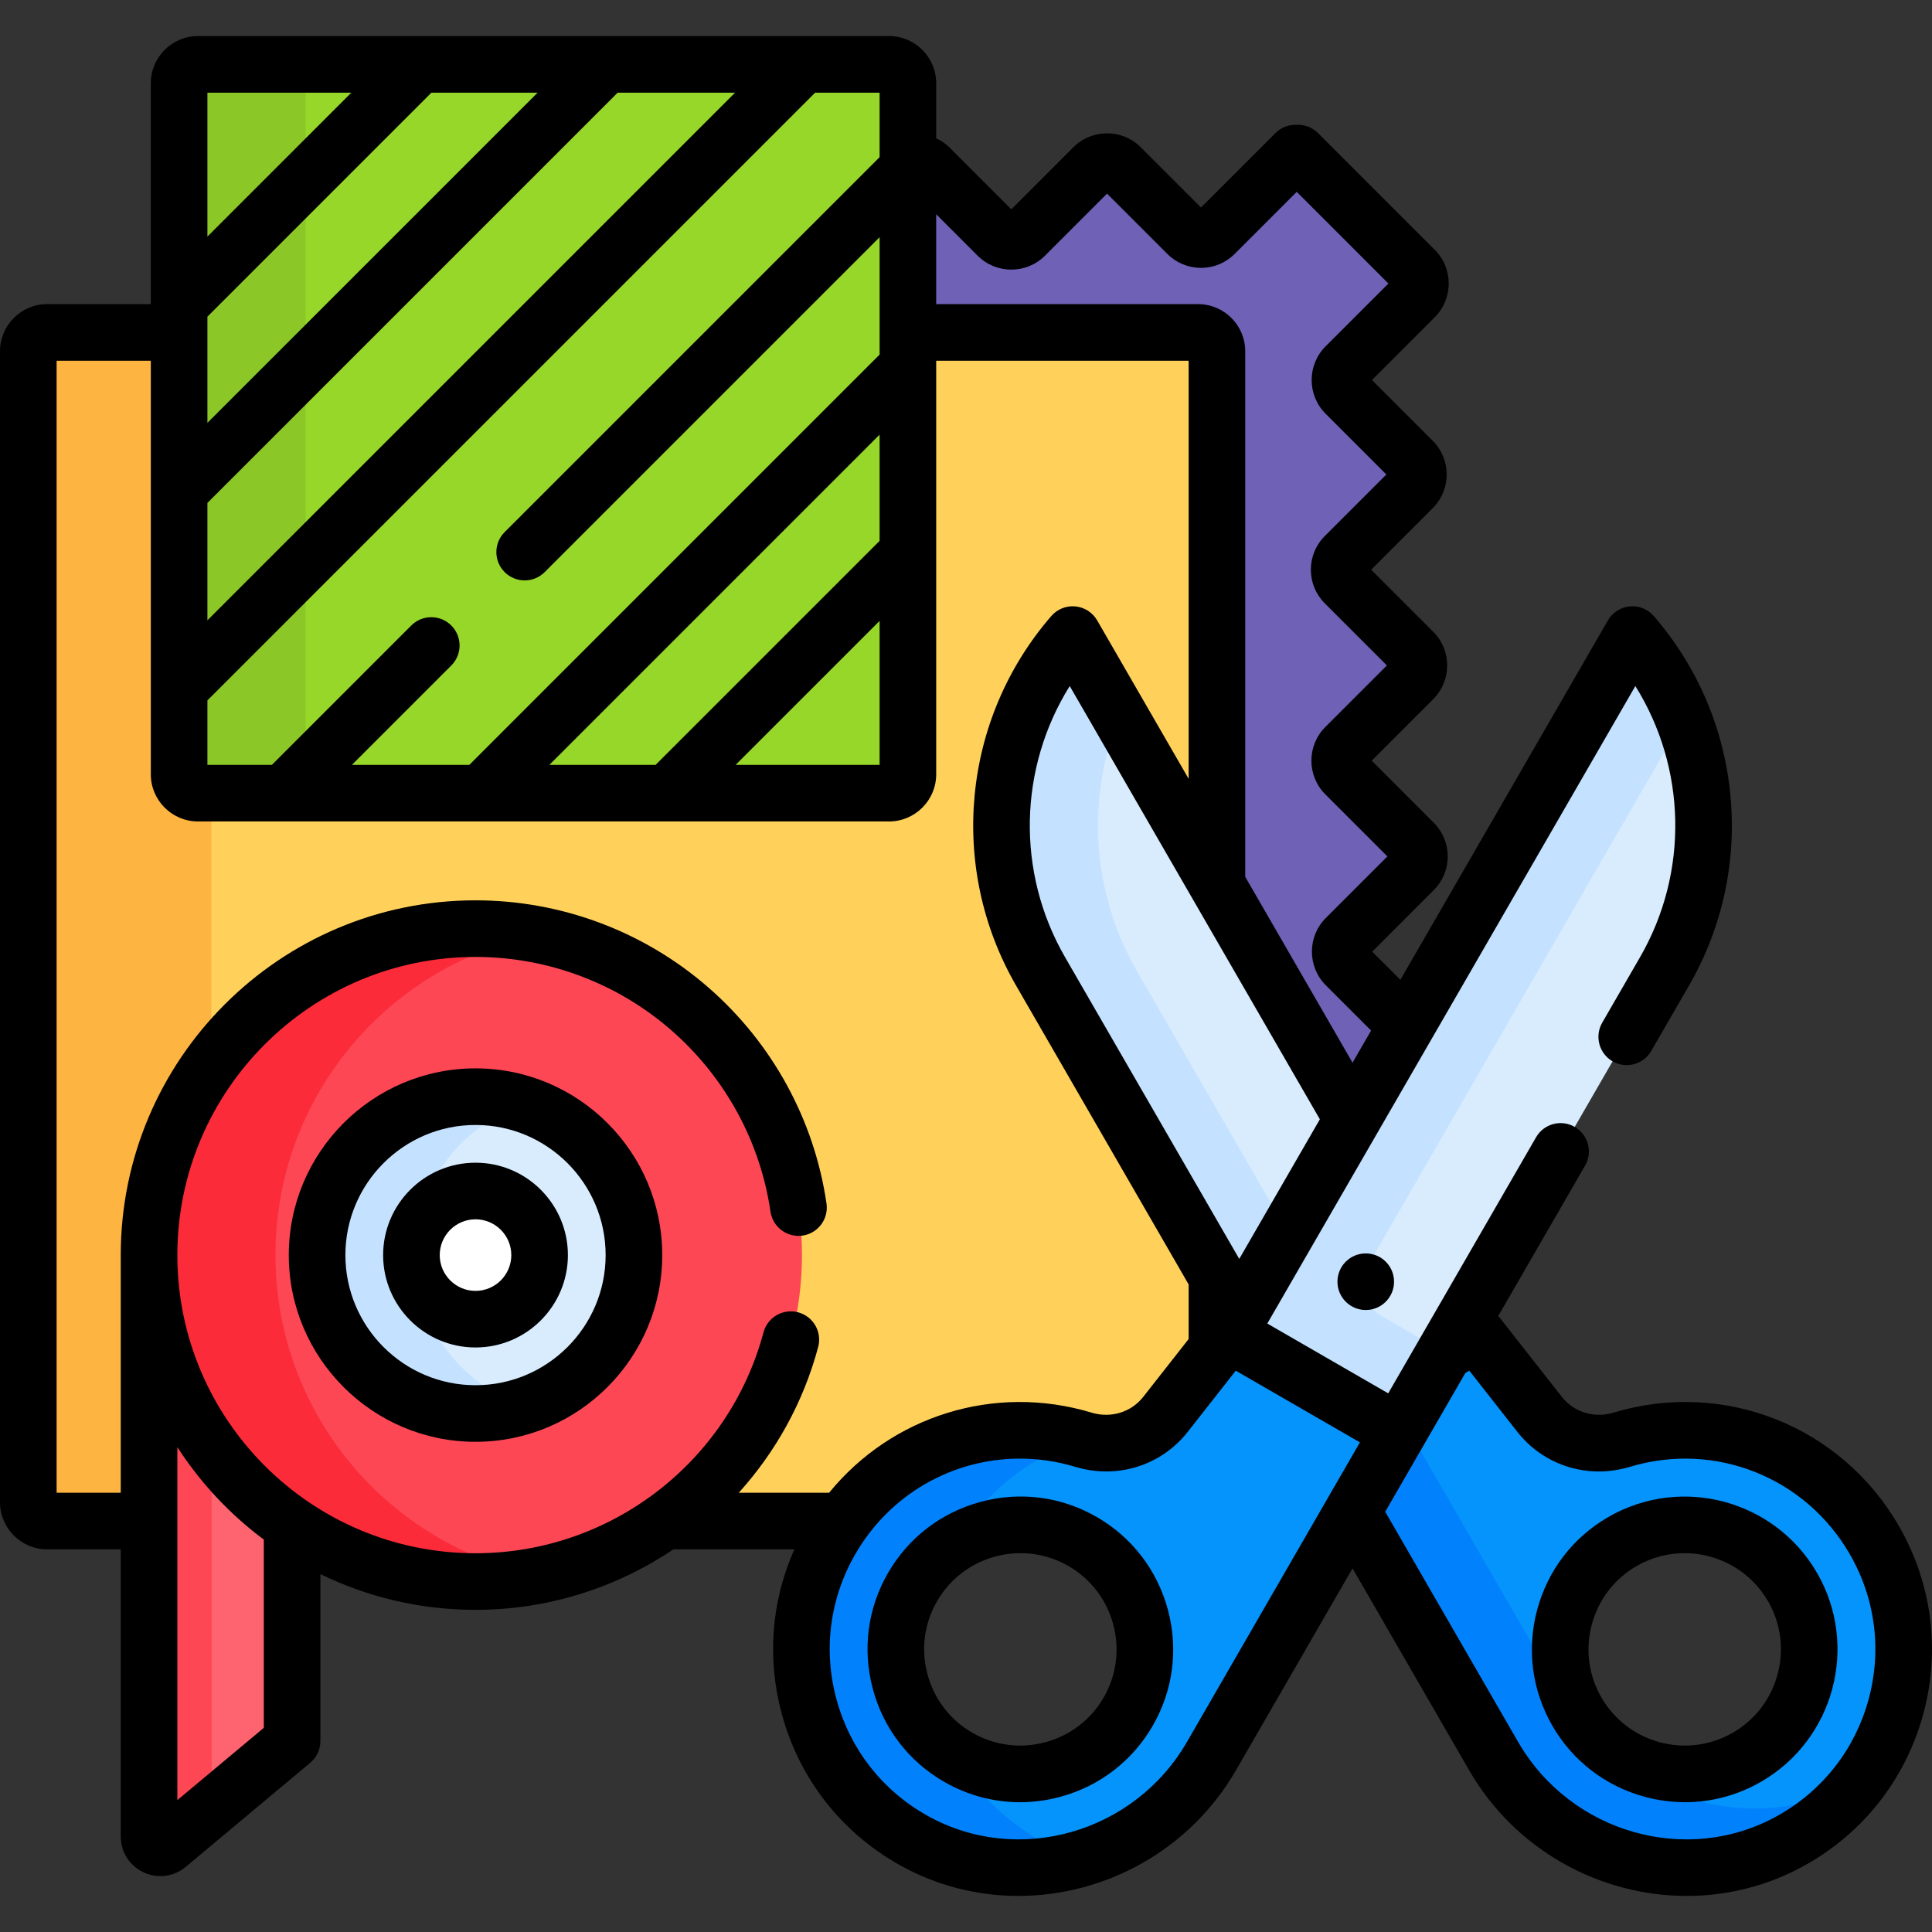
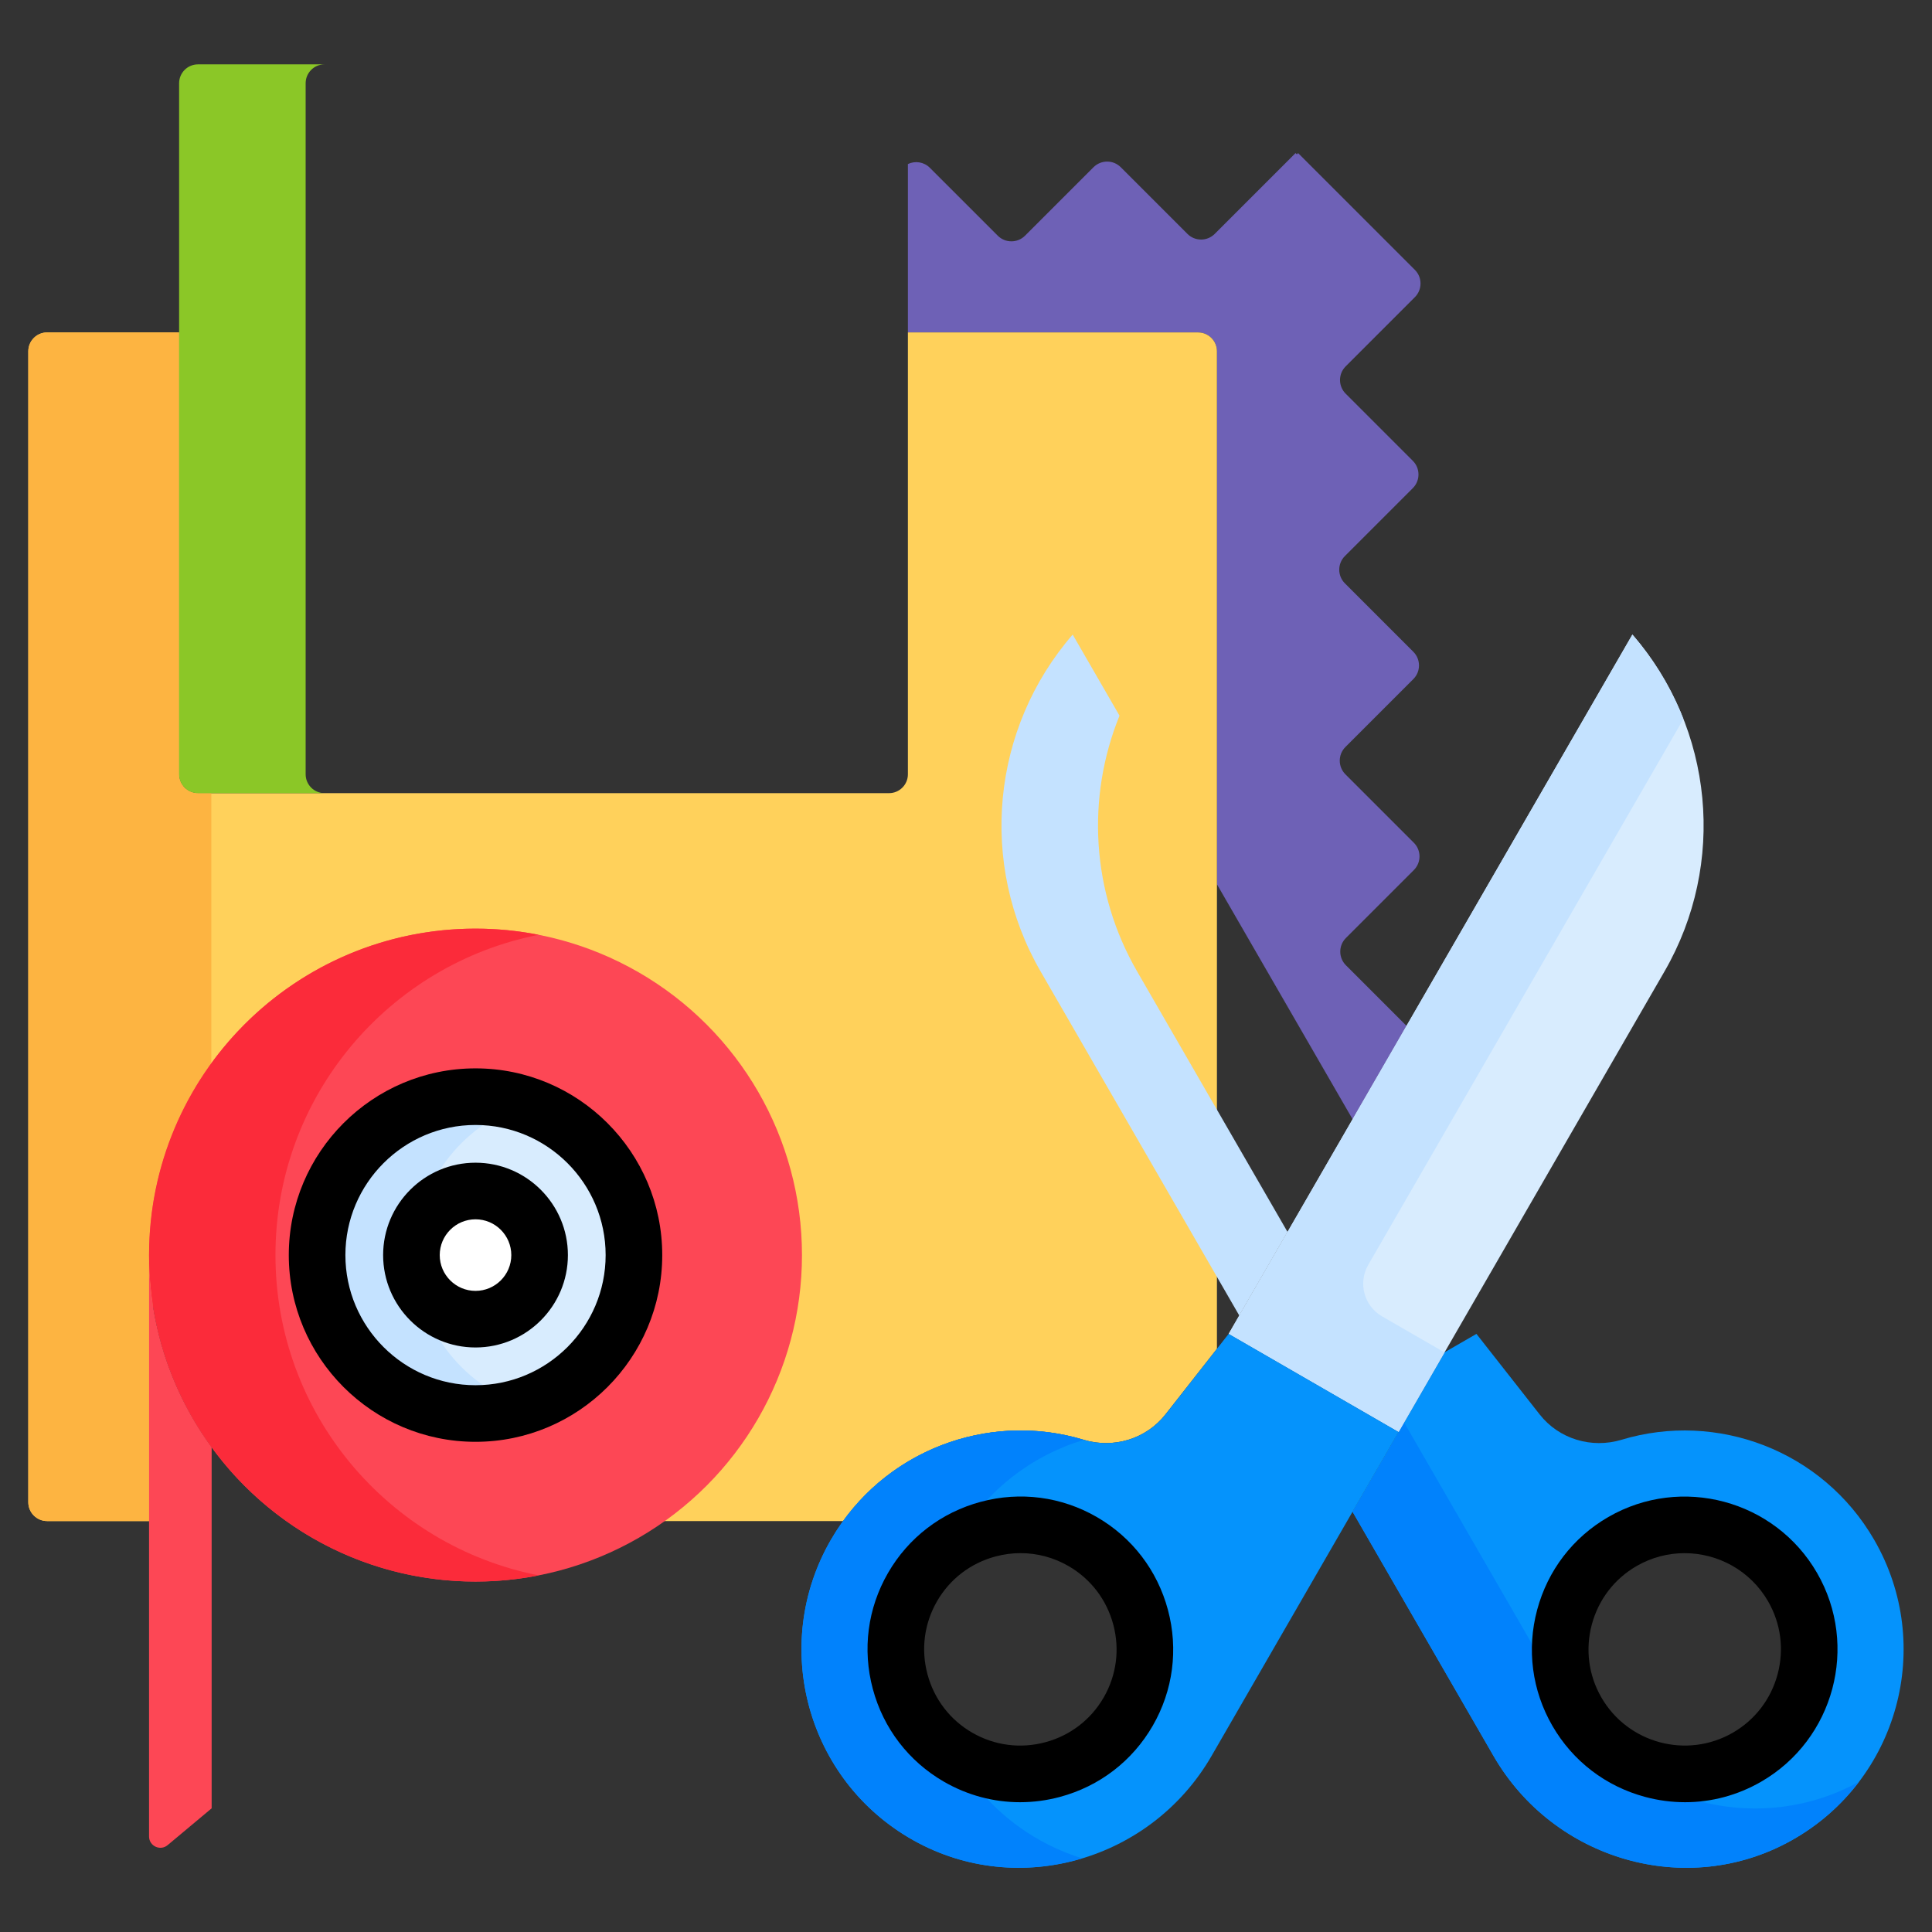
<svg xmlns="http://www.w3.org/2000/svg" id="Capa_1" enable-background="new 0 0 512 512" height="512" viewBox="0 0 512 512" width="512">
  <rect x="0" y="0" width="512" height="512" fill="#333333" stroke="none" />
  <g>
    <g>
      <g>
        <path d="m240.602 88.096h76.898c2.761 0 5 2.239 5 5v141.244l35.96 62.285 14.289-24.75-16.067-16.067c-1.997-1.997-1.997-5.235 0-7.232l18.004-18.004c1.997-1.997 1.997-5.235 0-7.232l-18.139-18.139c-1.997-1.997-1.997-5.235 0-7.232l18.004-18.004c1.997-1.997 1.997-5.235 0-7.232l-18.139-18.139c-1.997-1.997-1.997-5.235 0-7.232l18.004-18.004c1.997-1.997 1.997-5.235 0-7.232l-17.801-17.801c-1.997-1.997-1.997-5.235 0-7.232l18.342-18.342c1.997-1.997 1.997-5.235 0-7.232l-30.948-30.949-.338.338-.338-.338-21.417 21.417c-1.997 1.997-5.235 1.997-7.232 0l-17.666-17.666c-1.997-1.997-5.235-1.997-7.232 0l-18.139 18.139c-1.997 1.997-5.235 1.997-7.232 0l-18.005-18.003c-1.573-1.573-3.908-1.887-5.808-.982z" fill="#6e61b6" />
      </g>
      <g>
        <path d="m317.5 88.096h-76.898v117.096c0 2.761-2.239 5-5 5h-183.135c-2.761 0-5-2.239-5-5v-117.096h-34.967c-2.761 0-5 2.239-5 5v305c0 2.761 2.239 5 5 5h28v-70.484c0-47.153 38.362-85.516 85.516-85.516s85.517 38.362 85.517 85.516c0 29.22-14.739 55.052-37.164 70.484h49.061c14.579-20.192 40.346-28.598 63.695-21.55 7.97 2.406 16.599-.175 21.739-6.724l13.636-17.372v-264.354c0-2.761-2.239-5-5-5z" fill="#ffd15b" />
      </g>
      <g>
        <path d="m39.5 332.612c0-18.986 6.132-36.53 16.5-50.797v-71.623h-3.533c-2.761 0-5-2.239-5-5v-117.096h-34.967c-2.761 0-5 2.239-5 5v305c0 2.761 2.239 5 5 5h27z" fill="#fdb441" />
      </g>
      <g>
-         <path d="m235.601 210.193h-183.134c-2.761 0-5-2.239-5-5v-183.135c0-2.761 2.239-5 5-5h183.135c2.761 0 5 2.239 5 5v183.135c-.001 2.761-2.239 5-5.001 5z" fill="#97d729" />
-       </g>
+         </g>
      <g>
        <path d="m81 205.193v-183.135c0-2.761 2.239-5 5-5h-33.533c-2.761 0-5 2.239-5 5v183.135c0 2.761 2.239 5 5 5h33.533c-2.762 0-5-2.239-5-5z" fill="#8bc727" />
      </g>
      <g>
-         <path d="m39.5 332.612v154.065c0 2.546 2.971 3.935 4.924 2.301l32.987-27.583v-57.208c-22.88-15.567-37.911-41.813-37.911-71.575z" fill="#fe646f" />
        <path d="m39.5 332.612v154.065c0 2.546 2.971 3.935 4.924 2.301l11.664-9.753v-95.692c-10.423-14.288-16.588-31.88-16.588-50.921z" fill="#fd4755" />
        <g>
          <circle cx="126.016" cy="332.612" fill="#fd4755" r="86.516" />
        </g>
        <g>
          <path d="m73 332.612c0-42.049 30.003-77.078 69.766-84.881-5.421-1.064-11.018-1.635-16.75-1.635-47.781 0-86.516 38.735-86.516 86.516s38.735 86.516 86.516 86.516c5.732 0 11.329-.571 16.75-1.635-39.763-7.803-69.766-42.831-69.766-84.881z" fill="#fb2b3a" />
        </g>
        <g>
          <circle cx="126.016" cy="332.612" fill="#d8ecfe" r="41.984" />
        </g>
        <g>
          <path d="m110 332.612c0-18.654 12.17-34.458 29-39.927-4.09-1.329-8.451-2.056-12.984-2.056-23.187 0-41.984 18.797-41.984 41.984s18.797 41.984 41.984 41.984c4.533 0 8.894-.727 12.984-2.056-16.83-5.471-29-21.274-29-39.929z" fill="#c4e2ff" />
        </g>
        <circle cx="126.016" cy="332.612" fill="#fff" r="16.984" />
      </g>
    </g>
    <g>
      <g>
        <g>
          <g>
-             <path d="m358.438 296.626-74.166-128.459c-21.568 24.893-24.988 60.72-8.52 89.243l52.663 91.216z" fill="#d8ecfe" />
-           </g>
+             </g>
          <g>
            <path d="m341.206 326.473-39.874-69.063c-12.154-21.051-13.462-46.075-4.651-67.75l-12.409-21.493c-21.568 24.893-24.988 60.72-8.52 89.243l52.664 91.216z" fill="#c4e2ff" />
          </g>
          <path d="m496.698 408.098c-13.728-23.778-41.75-34.158-66.946-26.552-7.97 2.406-16.599-.175-21.739-6.724l-16.74-21.327-8.436 4.87-24.398 42.26 37.368 64.724c15.938 27.605 51.182 37.938 78.992 22.359 28.257-15.828 38.043-51.647 21.899-79.61zm-33.73 57.579c-15.758 9.098-35.981 3.68-45.079-12.079-9.098-15.758-3.68-35.981 12.079-45.079s35.981-3.68 45.079 12.079 3.68 35.981-12.079 45.079z" fill="#0593fc" />
          <path d="m414.061 449.631-41.958-72.673-13.665 23.668 37.368 64.724c15.938 27.605 51.182 37.938 78.992 22.359 7.187-4.026 13.172-9.35 17.847-15.505-27.746 15.254-62.723 4.899-78.584-22.573z" fill="#0182fc" />
        </g>
        <g>
          <g>
            <path d="m432.604 168.167c21.568 24.893 24.988 60.72 8.52 89.243l-70.486 122.086-45.033-26z" fill="#d8ecfe" />
          </g>
          <g>
            <path d="m362.604 335.192 83.52-144.661c-3.146-8.017-7.657-15.597-13.52-22.364l-107 185.329 45.033 26 12.176-21.089-16.549-9.555c-4.783-2.761-6.421-8.877-3.66-13.66z" fill="#c4e2ff" />
          </g>
          <g>
            <path d="m287.125 381.546c-25.196-7.605-53.218 2.774-66.946 26.552-16.144 27.963-6.358 63.781 21.899 79.61 27.81 15.579 63.054 5.246 78.992-22.359l49.568-85.854-45.033-26-16.74 21.327c-5.141 6.549-13.77 9.13-21.74 6.724zm-45.296 39.052c9.098-15.758 29.32-21.177 45.079-12.079 15.758 9.098 21.177 29.32 12.079 45.079s-29.32 21.177-45.079 12.079-21.177-29.32-12.079-45.079z" fill="#0593fc" />
          </g>
          <g>
            <g>
              <path d="m275.657 487.709c-9.757-5.465-17.308-13.316-22.354-22.401-15.286-9.263-20.454-29.156-11.474-44.709 2.884-4.995 6.888-8.947 11.511-11.732.142-.255.271-.514.418-.768 7.682-13.306 19.842-22.413 33.476-26.524-.036-.011-.073-.018-.11-.029-25.196-7.606-53.218 2.774-66.946 26.552-16.144 27.963-6.358 63.781 21.899 79.61 14.163 7.934 30.25 9.134 44.736 4.769-3.804-1.168-7.543-2.745-11.156-4.768z" fill="#0182fc" />
            </g>
          </g>
        </g>
      </g>
    </g>
    <g>
      <path d="m126.016 283.128c-27.285 0-49.483 22.198-49.483 49.484 0 27.285 22.198 49.483 49.483 49.483 27.286 0 49.484-22.198 49.484-49.483s-22.198-49.484-49.484-49.484zm0 83.968c-19.015 0-34.483-15.469-34.483-34.483s15.469-34.484 34.483-34.484 34.484 15.47 34.484 34.484-15.47 34.483-34.484 34.483z" />
      <path d="m126.016 308.128c-13.5 0-24.483 10.983-24.483 24.484 0 13.5 10.983 24.483 24.483 24.483 13.501 0 24.484-10.983 24.484-24.483s-10.983-24.484-24.484-24.484zm0 33.968c-5.229 0-9.483-4.254-9.483-9.483s4.254-9.484 9.483-9.484 9.484 4.255 9.484 9.484-4.255 9.483-9.484 9.483z" />
-       <path d="m426.218 402.025c-9.356 5.401-16.053 14.137-18.855 24.596s-1.37 21.371 4.031 30.728c5.402 9.356 14.137 16.053 24.596 18.855 3.498.938 7.046 1.401 10.57 1.401 7.014 0 13.932-1.837 20.158-5.433 19.34-11.165 25.99-35.983 14.824-55.324-11.167-19.338-35.983-25.991-55.324-14.823zm44.866 41.67c-1.766 6.589-5.979 12.089-11.866 15.487-12.175 7.029-27.803 2.844-34.834-9.334-3.398-5.887-4.298-12.757-2.532-19.346s5.979-12.089 11.866-15.487c4.006-2.312 8.384-3.411 12.707-3.411 8.819 0 17.409 4.573 22.127 12.744 3.399 5.887 4.298 12.758 2.532 19.347z" />
+       <path d="m426.218 402.025c-9.356 5.401-16.053 14.137-18.855 24.596s-1.37 21.371 4.031 30.728c5.402 9.356 14.137 16.053 24.596 18.855 3.498.938 7.046 1.401 10.57 1.401 7.014 0 13.932-1.837 20.158-5.433 19.34-11.165 25.99-35.983 14.824-55.324-11.167-19.338-35.983-25.991-55.324-14.823zm44.866 41.67c-1.766 6.589-5.979 12.089-11.866 15.487-12.175 7.029-27.803 2.844-34.834-9.334-3.398-5.887-4.298-12.757-2.532-19.346s5.979-12.089 11.866-15.487c4.006-2.312 8.384-3.411 12.707-3.411 8.819 0 17.409 4.573 22.127 12.744 3.399 5.887 4.298 12.758 2.532 19.347" />
      <path d="m290.658 402.025c-9.355-5.403-20.271-6.835-30.728-4.031-10.459 2.802-19.194 9.498-24.596 18.854s-6.834 20.27-4.031 30.729c2.802 10.459 9.498 19.194 18.854 24.596 6.228 3.596 13.145 5.433 20.158 5.433 3.524 0 7.073-.464 10.57-1.401 10.459-2.803 19.194-9.499 24.596-18.855 5.402-9.355 6.834-20.269 4.031-30.728s-9.498-19.196-18.854-24.597zm1.834 47.823c-3.398 5.887-8.898 10.102-15.487 11.866-6.589 1.768-13.46.866-19.347-2.532s-10.101-8.898-11.866-15.487-.865-13.46 2.533-19.347 8.898-10.101 15.487-11.866c2.206-.591 4.442-.883 6.663-.883 4.414 0 8.767 1.155 12.683 3.416 5.887 3.398 10.102 8.898 11.866 15.487 1.766 6.589.866 13.459-2.532 19.346z" />
-       <path d="m503.193 404.348c-15.286-26.476-46.373-38.809-75.608-29.981-5.107 1.538-10.474-.1-13.673-4.176v.001l-16.74-21.327c-.036-.046-.079-.083-.115-.128l23.009-39.853c2.071-3.587.842-8.174-2.745-10.245-3.59-2.07-8.175-.843-10.245 2.745l-39.183 67.866-32.043-18.5 97.537-168.939c13.5 21.615 14.27 49.286 1.242 71.849l-10.022 17.359c-2.071 3.587-.842 8.174 2.745 10.245 3.587 2.068 8.174.843 10.245-2.745l10.022-17.359c18.055-31.27 14.299-70.614-9.347-97.904-1.589-1.834-3.97-2.793-6.381-2.555-2.415.23-4.569 1.615-5.782 3.716l-54.99 95.244-7.469-7.468 16.317-16.316c2.382-2.383 3.694-5.551 3.694-8.92s-1.312-6.537-3.694-8.92l-16.452-16.451 16.317-16.316c4.918-4.918 4.918-12.921 0-17.839l-16.452-16.452 16.32-16.319c4.915-4.917 4.915-12.918-.001-17.837l-16.114-16.114 16.654-16.654c4.918-4.918 4.918-12.921 0-17.839l-30.948-30.948c-1.551-1.55-3.619-2.28-5.642-2.188-2.04-.092-4.091.639-5.641 2.188l-19.73 19.729-15.979-15.979c-4.92-4.918-12.92-4.918-17.84 0l-16.451 16.452-16.316-16.317c-1.071-1.07-2.292-1.895-3.59-2.498v-14.597c0-6.893-5.607-12.5-12.5-12.5h-183.135c-6.893 0-12.5 5.607-12.5 12.5v58.538h-27.467c-6.893 0-12.5 5.607-12.5 12.5v305c0 6.893 5.607 12.5 12.5 12.5h19.5v76.081c0 4.122 2.319 7.767 6.054 9.513 1.441.673 2.964 1.004 4.474 1.004 2.4 0 4.767-.838 6.708-2.461l32.987-27.583c1.705-1.425 2.689-3.532 2.689-5.754v-44.242c12.424 6.065 26.373 9.474 41.104 9.474 19.184 0 37.307-5.854 52.439-16.032h32.055c-6.131 13.78-7.314 29.112-3.258 43.867 4.681 17.023 15.747 31.154 31.16 39.788 9.917 5.556 20.732 8.191 31.459 8.19 22.909-.002 45.391-12.032 57.694-33.342l30.873-53.474 30.873 53.474c12.305 21.312 34.784 33.342 57.695 33.342 10.725 0 21.544-2.636 31.458-8.19 15.414-8.634 26.48-22.765 31.16-39.788 4.681-17.026 2.397-34.824-6.431-50.115zm-174.777-70.723-46.168-79.966c-13.026-22.562-12.257-50.233 1.242-71.849l66.288 114.814zm-69.326-265.859c4.918 4.916 12.919 4.915 17.837-.001l16.452-16.453 15.979 15.979c2.383 2.382 5.551 3.694 8.92 3.694 3.37 0 6.538-1.312 8.918-3.694l16.453-16.452 24.295 24.296-16.654 16.655c-4.918 4.918-4.918 12.921 0 17.839l16.114 16.114-16.317 16.316c-2.382 2.383-3.694 5.551-3.694 8.92 0 3.368 1.312 6.536 3.694 8.919l16.452 16.451-16.316 16.316c-4.918 4.919-4.918 12.921 0 17.84l16.452 16.451-16.317 16.316c-4.918 4.919-4.918 12.921.001 17.84l11.997 11.996-4.917 8.516-28.439-49.254v-139.274c0-6.893-5.607-12.5-12.5-12.5h-69.398v-23.82zm-204.123-43.208h38.145l-38.145 38.145zm0 59.358 59.358-59.358h28.149l-87.508 87.507v-28.149zm0 49.363 108.721-108.721h31.112l-139.833 139.833zm0 52.327 161.048-161.048h17.087v17.087l-99.365 99.365c-2.929 2.93-2.929 7.678 0 10.607 1.465 1.464 3.385 2.196 5.304 2.196s3.839-.732 5.304-2.196l88.758-88.758v31.111l-108.723 108.723h-31.111l26.326-26.326c2.929-2.93 2.929-7.678 0-10.607-2.93-2.928-7.678-2.928-10.607 0l-36.934 36.934h-17.087zm118.776 17.087h-28.149l87.508-87.508v28.149zm59.359-38.145v38.144h-38.145zm-163.19 293.343-22.912 19.158v-93.544c6.121 9.47 13.894 17.776 22.912 24.503zm-22.912-125.278c0-43.57 35.446-79.017 79.016-79.017 19.095 0 37.524 6.902 51.895 19.436 14.235 12.415 23.567 29.488 26.277 48.073.599 4.1 4.418 6.93 8.504 6.34 4.099-.598 6.938-4.405 6.34-8.504-3.228-22.127-14.329-42.446-31.262-57.213-17.103-14.917-39.034-23.132-61.754-23.132-51.841 0-94.016 42.176-94.016 94.017v62.983h-17v-300h24.967v109.597c0 6.893 5.607 12.5 12.5 12.5h183.135c6.893 0 12.5-5.607 12.5-12.5v-109.597h66.898v110.793l-24.233-41.972c-1.213-2.101-3.367-3.485-5.782-3.716-2.408-.236-4.792.722-6.381 2.555-23.645 27.289-27.4 66.634-9.347 97.904l45.743 79.228v14.47l-12.036 15.333c-3.2 4.076-8.565 5.712-13.673 4.175-25.783-7.783-53.01.901-69.567 21.229h-23.948c9.758-10.785 17.112-23.906 21.052-38.635 1.07-4.002-1.306-8.113-5.307-9.184-4-1.071-8.113 1.307-9.184 5.307-9.221 34.47-40.606 58.544-76.323 58.544-43.568.001-79.014-35.445-79.014-79.014zm267.575 128.987c-13.981 24.218-44.856 32.995-68.832 19.565-11.886-6.658-20.419-17.554-24.027-30.678-3.609-13.128-1.849-26.851 4.958-38.64 9.239-16.001 25.957-25.301 43.604-25.301 4.867 0 9.809.709 14.68 2.179 11.062 3.339 22.764-.3 29.806-9.272l12.725-16.21 32.904 18.997zm180.586-11.112c-3.607 13.124-12.141 24.02-24.026 30.678-23.973 13.429-54.852 4.652-68.833-19.565l-35.203-60.974 21.229-36.769 1.061-.613 12.725 16.21v.001c7.043 8.971 18.745 12.611 29.806 9.271 22.533-6.801 46.497 2.708 58.284 23.122 6.805 11.788 8.566 25.511 4.957 38.639z" />
-       <circle cx="361.938" cy="339.666" r="7.5" />
    </g>
  </g>
</svg>